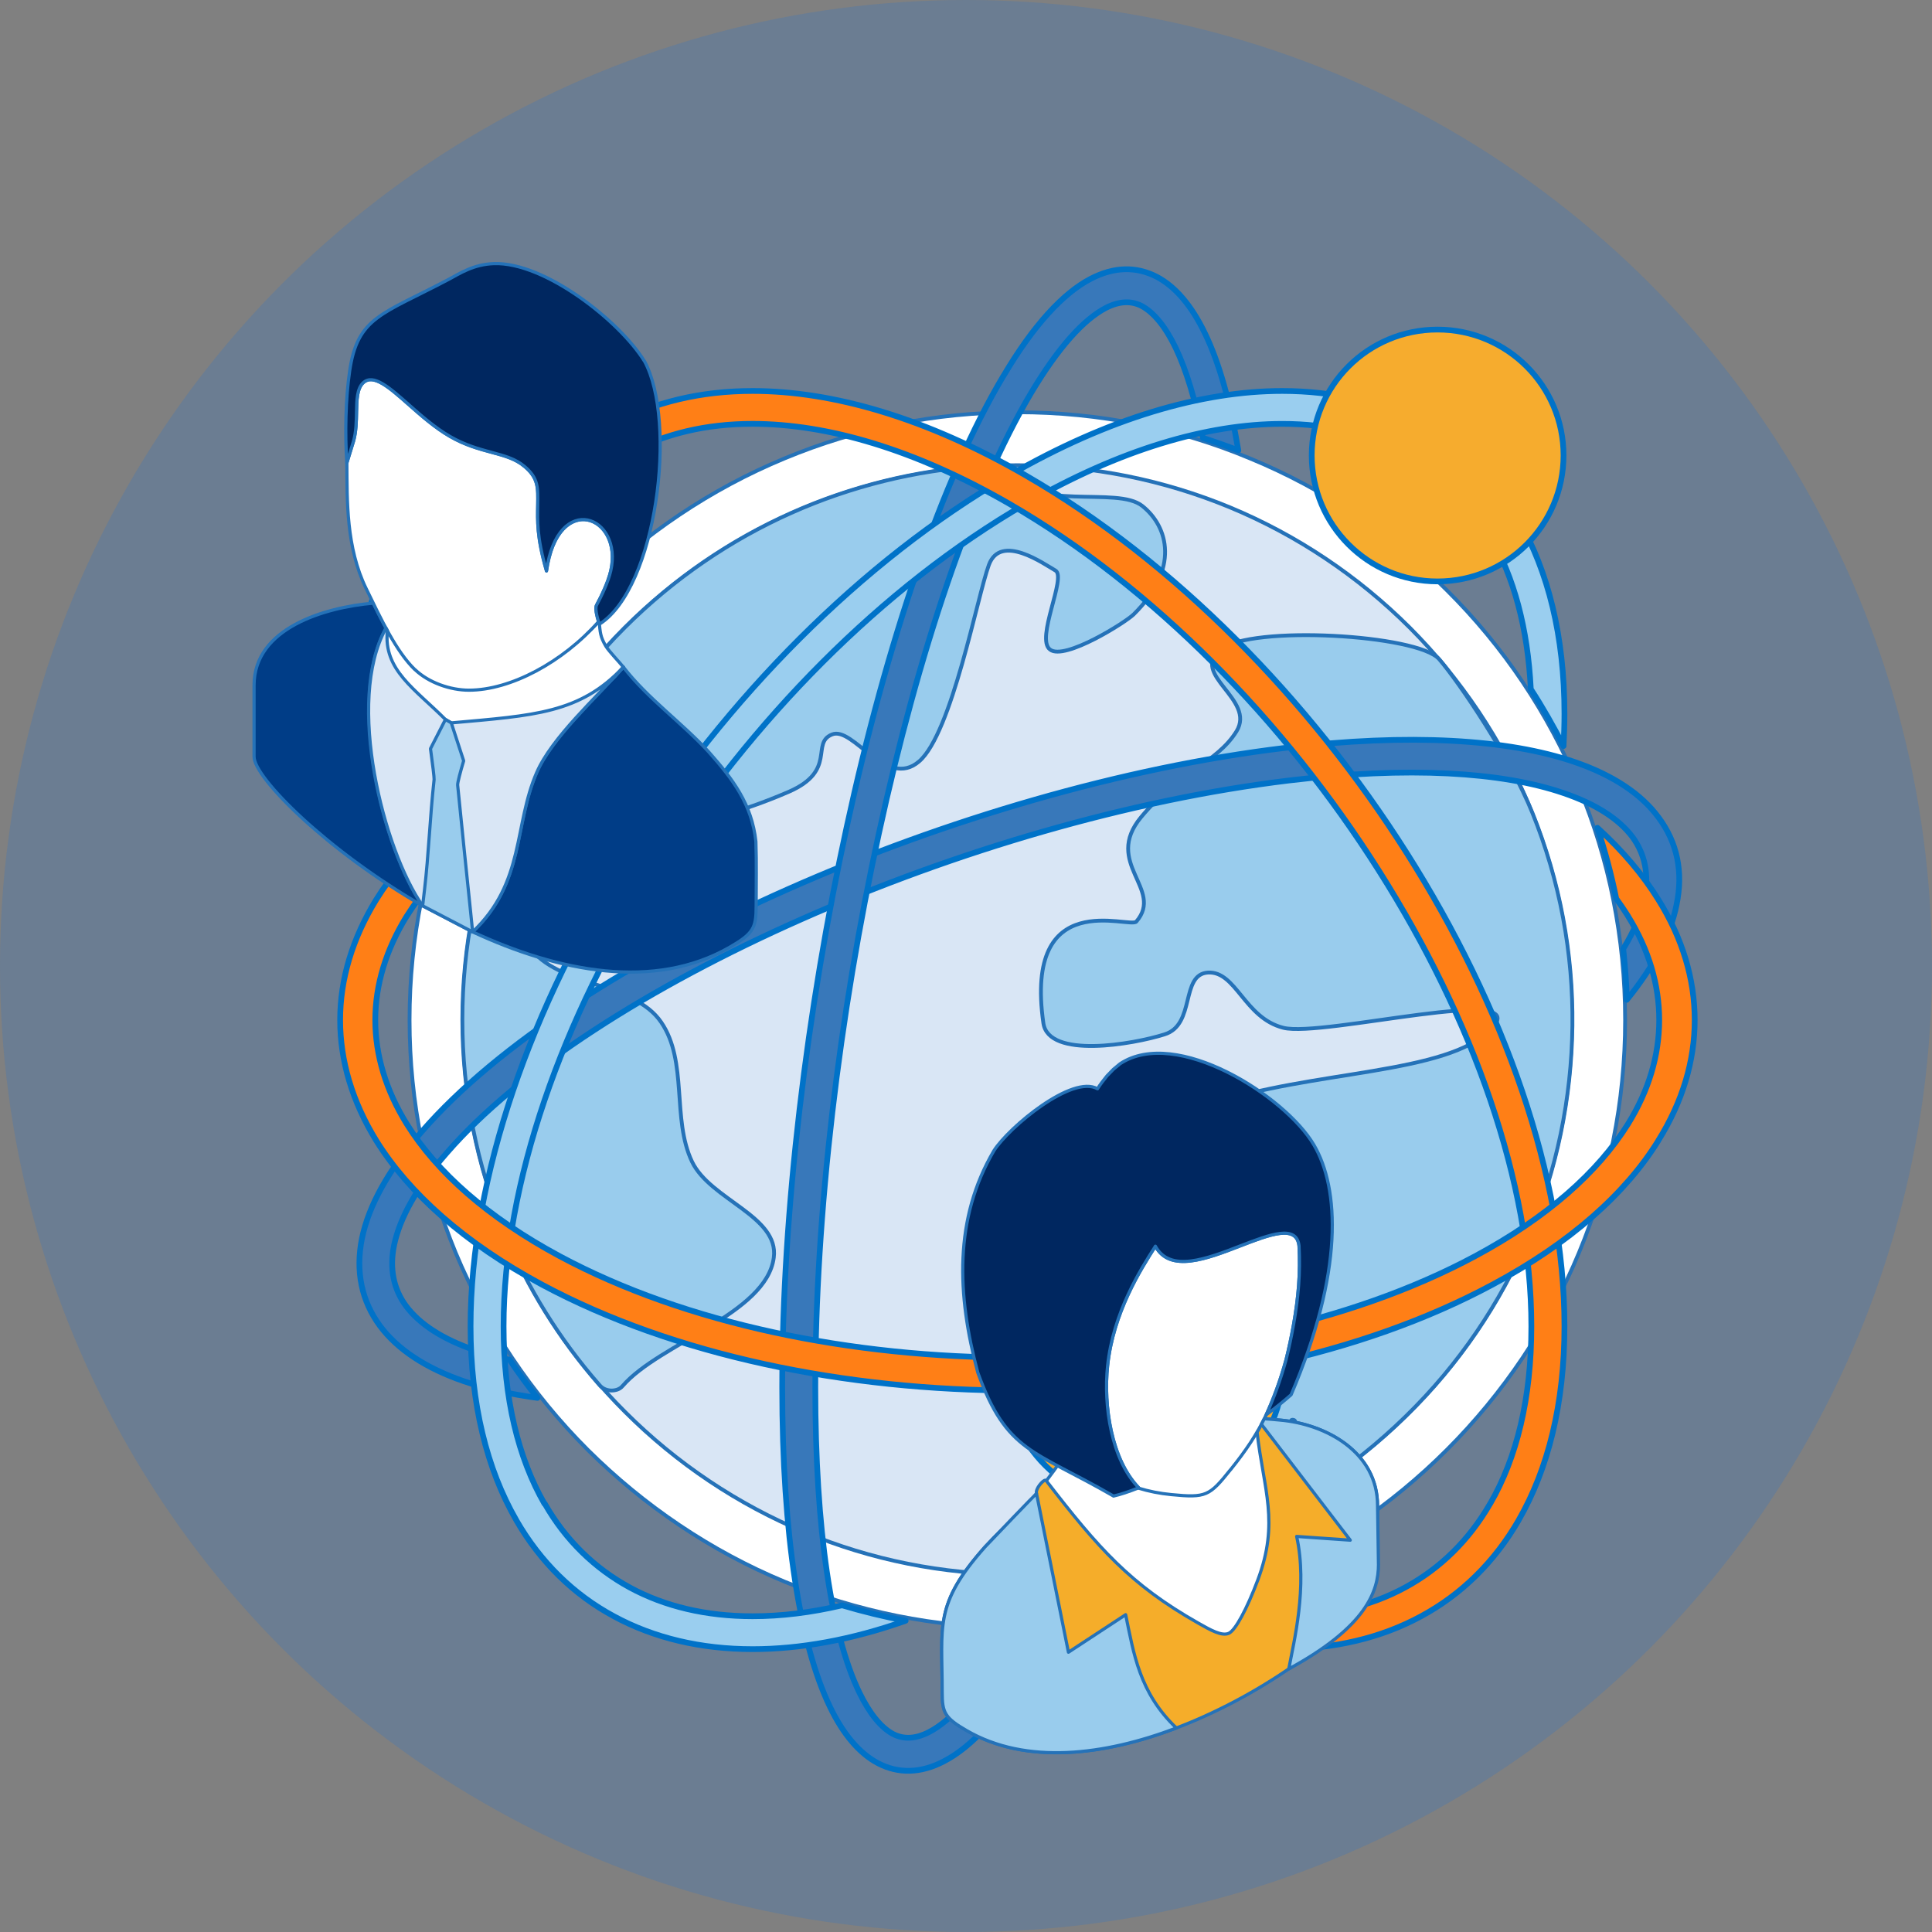
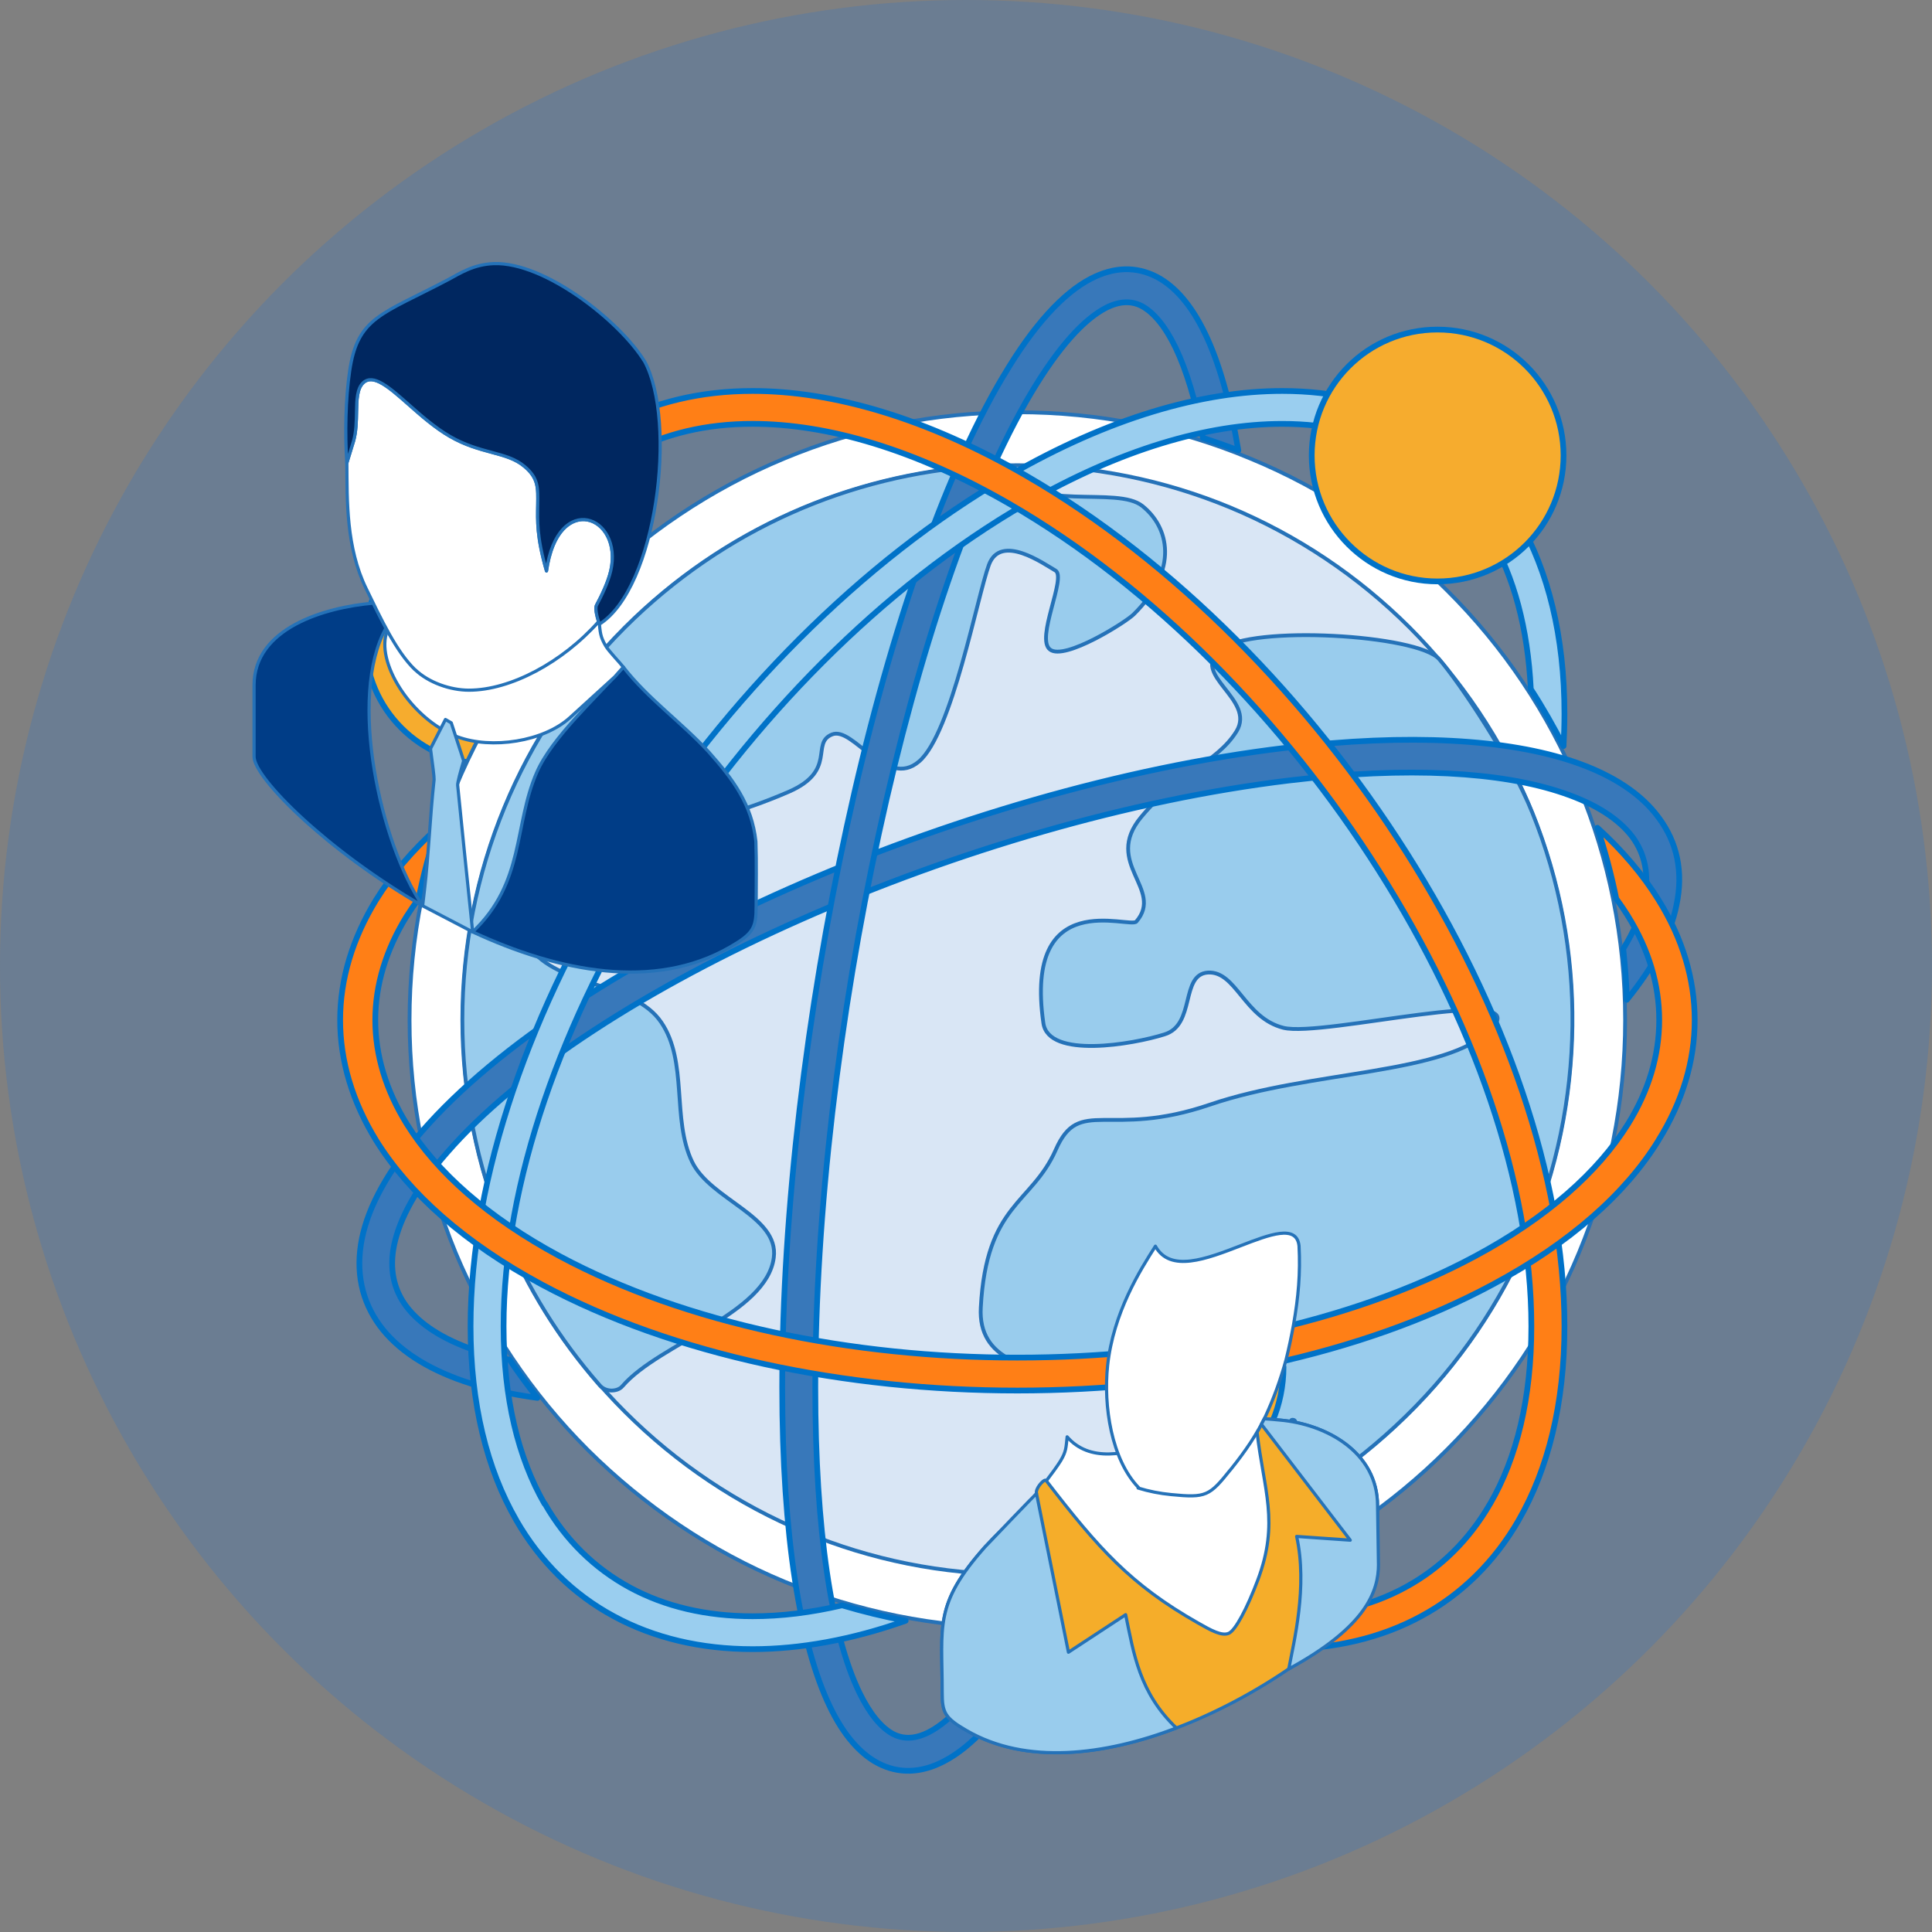
<svg xmlns="http://www.w3.org/2000/svg" id="Layer_2" data-name="Layer 2" viewBox="0 0 583.11 583.11">
  <rect x="0" y="0" width="583.11" height="583.11" fill="#808080" stroke="none" />
  <defs>
    <style>
      .cls-1, .cls-2, .cls-3, .cls-4, .cls-5, .cls-6, .cls-7, .cls-8, .cls-9, .cls-10, .cls-11, .cls-12, .cls-13, .cls-14, .cls-15 {
        fill-rule: evenodd;
      }

      .cls-1, .cls-2, .cls-3, .cls-4, .cls-5, .cls-6, .cls-7, .cls-8, .cls-9, .cls-10, .cls-11, .cls-13, .cls-14, .cls-15 {
        stroke-linecap: round;
        stroke-linejoin: round;
      }

      .cls-1, .cls-4, .cls-6, .cls-7, .cls-8, .cls-9, .cls-10, .cls-11, .cls-13, .cls-14 {
        stroke: #2572b8;
      }

      .cls-1, .cls-4, .cls-7 {
        stroke-width: 1.15px;
      }

      .cls-1, .cls-8, .cls-14 {
        fill: #fff;
      }

      .cls-2 {
        fill: #f6ac2e;
      }

      .cls-2, .cls-3, .cls-5, .cls-15 {
        stroke: #0072c8;
        stroke-width: 1.73px;
      }

      .cls-3 {
        fill: #3878ba;
      }

      .cls-4, .cls-9 {
        fill: #d9e6f5;
      }

      .cls-5 {
        fill: #ff7f16;
      }

      .cls-6 {
        fill: #003d87;
      }

      .cls-6, .cls-8, .cls-9, .cls-10, .cls-11, .cls-13 {
        stroke-width: .96px;
      }

      .cls-7, .cls-13 {
        fill: #99cced;
      }

      .cls-10 {
        fill: #f5ad2a;
      }

      .cls-11 {
        fill: #002760;
      }

      .cls-12 {
        fill: none;
      }

      .cls-14 {
        stroke-width: 2.35px;
      }

      .cls-15 {
        fill: #9aceef;
      }

      .cls-16 {
        fill: #3b77bb;
        opacity: .3;
      }
    </style>
  </defs>
  <g id="Layer_1-2" data-name="Layer 1">
    <circle class="cls-16" cx="291.55" cy="291.55" r="291.55" />
    <g>
      <g>
        <path class="cls-2" d="M147.46,230.62c20.6,0,37.24-16.62,37.24-37.19s-16.65-37.19-37.24-37.19-37.21,16.65-37.21,37.19,16.73,37.19,37.21,37.19Z" />
        <g>
          <path class="cls-1" d="M436.72,178.18c-16.86-16.96-37.04-30.6-59.51-39.85-21.57-9.01-45.25-13.91-70.17-13.91s-48.5,4.9-70.18,13.91c-22.37,9.25-42.55,22.89-59.51,39.85-16.96,16.86-30.5,37.04-39.85,59.51-8.91,21.58-13.89,45.25-13.89,70.17s4.98,48.5,13.89,70.18c9.35,22.36,22.89,42.54,39.85,59.5,16.96,16.86,37.14,30.59,59.51,39.86,21.67,8.9,45.35,13.89,70.18,13.89s48.6-4.99,70.17-13.89c22.47-9.27,42.65-23,59.51-39.86,16.96-16.96,30.61-37.14,39.86-59.5,9.01-21.68,13.91-45.36,13.91-70.18s-4.9-48.6-13.91-70.17c-9.25-22.47-22.9-42.65-39.86-59.51Z" />
          <path class="cls-12" d="M307.04,127.47c-23.87,0-47.03,4.64-68.94,13.65-21.95,9.08-41.62,22.28-58.56,39.25-16.86,16.87-30.05,36.51-39.14,58.45-9.09,21.92-13.65,45.1-13.65,69.04s4.56,47.1,13.65,68.94c9.09,21.94,22.28,41.59,39.14,58.56,16.94,16.85,36.61,30.05,58.56,39.14,43.67,18.1,94.19,18.1,137.97,0,21.95-9.08,41.59-22.28,58.45-39.14,16.97-16.97,30.16-36.62,39.25-58.56,9.01-21.84,13.64-44.99,13.64-68.94s-4.63-47.21-13.64-68.96c-9.1-22.02-22.28-41.67-39.25-58.53h0c-16.86-16.96-36.51-30.16-58.45-39.25-21.95-9.01-45.17-13.65-69.04-13.65h0Zm0,366.87c-24.74,0-48.68-4.72-71.31-14.15-22.63-9.35-43.07-23-60.56-40.46-17.47-17.49-31.11-37.86-40.46-60.56-9.42-22.66-14.14-46.61-14.14-71.31s4.72-48.76,14.14-71.41c9.35-22.63,23-42.99,40.46-60.48,17.49-17.55,37.93-31.19,60.56-40.54,45.37-18.71,97.36-18.71,142.7,0,22.65,9.45,43.09,23.07,60.48,40.54,17.49,17.49,31.18,37.85,40.57,60.48,9.35,22.66,14.15,46.67,14.15,71.41s-4.8,48.76-14.15,71.31c-9.38,22.7-23.07,43.07-40.57,60.56-17.47,17.46-37.83,31.1-60.48,40.46-22.63,9.43-46.65,14.15-71.38,14.15Z" />
          <path class="cls-4" d="M425.47,189.42c-15.49-15.46-33.93-27.87-54.37-36.34-19.67-8.12-41.33-12.67-64.06-12.67s-44.31,4.55-63.96,12.67c-20.45,8.48-38.89,20.88-54.38,36.34-15.45,15.5-27.87,33.93-36.35,54.37-8.21,19.76-12.67,41.34-12.67,64.07s4.45,44.31,12.67,64.04c8.48,20.47,20.9,38.9,36.35,54.28,15.49,15.47,33.93,27.88,54.38,36.36,19.65,8.19,41.32,12.67,63.96,12.67s44.38-4.48,64.06-12.67c20.44-8.48,38.88-20.89,54.37-36.36,15.47-15.38,27.87-33.81,36.33-54.28,8.13-19.73,12.66-41.33,12.66-64.04s-4.53-44.31-12.66-64.07c-8.46-20.44-20.86-38.87-36.33-54.37Z" />
          <path class="cls-12" d="M307.04,143.57c-21.76,0-42.91,4.11-62.83,12.4-19.94,8.23-37.93,20.29-53.31,35.65-15.46,15.38-27.44,33.4-35.64,53.42-8.3,19.8-12.51,40.97-12.51,62.83s4.21,42.91,12.51,62.82c8.19,20.02,20.18,37.93,35.64,53.32,15.39,15.46,33.38,27.44,53.31,35.72,39.86,16.52,85.9,16.44,125.76,0,19.91-8.27,37.9-20.26,53.29-35.72,15.38-15.39,27.36-33.3,35.66-53.32,8.3-19.91,12.41-41.06,12.41-62.82s-4.1-43.02-12.41-62.83c-8.3-20.02-20.28-38.04-35.66-53.42-15.39-15.36-33.39-27.42-53.29-35.65-20.02-8.29-41.18-12.4-62.93-12.4h0Zm0,334.78c-22.55,0-44.47-4.37-65.2-12.93-20.71-8.57-39.33-21.05-55.32-37.07-15.99-15.99-28.48-34.59-37.04-55.31-8.57-20.61-12.94-42.62-12.94-65.18s4.37-44.57,12.94-65.28c8.56-20.73,21.04-39.33,37.04-55.32,15.99-15.99,34.61-28.42,55.32-37.07,41.43-17.12,89.06-17.04,130.46,0,20.73,8.65,39.33,21.08,55.33,37.07h0c15.99,15.99,28.39,34.59,37.05,55.32,8.57,20.71,12.86,42.62,12.86,65.28s-4.29,44.57-12.86,65.18c-8.66,20.8-21.07,39.43-37.05,55.31-15.99,16.01-34.6,28.5-55.33,37.07-20.7,8.56-42.64,12.93-65.27,12.93Z" />
          <path class="cls-7" d="M434.38,198.96c6.11,7.09,21.5,29.9,28.13,46.4,8.29,20.54,12.33,42.4,12.07,64.24-.27,21.94-4.72,43.71-13.39,64.07-8.38,19.57-20.7,38.01-36.96,53.85-16.25,15.88-34.87,27.87-54.71,35.83-8.21,3.29,15.21-24.48,.71-39.78-14.44-15.21-75.95,2.45-74.21-28.92,1.66-31.37,15.38-31.19,22.63-47.63,7.19-16.36,15.83-3.13,46.6-13.65,30.74-10.48,71.65-8.9,84.93-22.89,13.38-13.89-50.95,2.71-62.83-.27-11.8-2.97-14.25-17.12-22.74-16.68-8.46,.54-3.66,15.81-13.19,18.68-9.43,2.98-34.96,7.43-36.51-3.4-5.95-41.59,26.1-28.4,28.06-30.67,8.46-9.8-10.07-17.57,1.39-31.47,11.43-13.81,22.82-16.26,28.84-25.95,5.93-9.7-14.17-17.04-4.9-24.66,9.25-7.51,59.69-4.53,66.07,2.89Z" />
          <path class="cls-12" d="M333.77,341.05c-6.98,0-9.35,.52-12.3,7.16-2.71,6.22-6.22,10.14-9.61,13.92-6.03,6.79-11.72,13.27-12.78,32.69-.79,14.57,14.59,16.49,38.12,17.92,14.67,.87,28.57,1.65,35.3,8.72,10.56,11.11,3.84,27.55,.18,36.37-.18,.23-.29,.6-.44,.95,18.59-8.03,35.29-19.23,49.81-33.48,15.55-15.21,27.79-33.04,36.27-52.87,8.48-19.91,12.94-40.99,13.09-62.83,.27-21.84-3.66-43.07-11.79-63.08-6.46-16.18-21.58-38.54-27.61-45.54h0c-5.06-5.85-53.28-9.35-61.69-2.46-2,1.58-2.09,2.46,1.92,7.53,3.24,4.11,7.61,9.78,3.58,16.34-3.32,5.24-8.03,8.56-13.01,12.14-4.9,3.5-10.48,7.43-16.09,14.17-4.98,5.93-3.13,10.04-.87,15.1,2.11,4.67,4.64,10.33-.52,16.36-1.4,1.65-3.59,1.47-6.82,1.12-4.88-.52-12.41-1.21-16.94,3.51-4.03,4.19-5.17,12.14-3.51,23.61,.08,.6,.34,1.47,1.66,2.34,5.5,3.5,21.5,1.4,30.85-1.4,2.89-.94,3.76-3.77,4.9-8.21,1.05-4.37,2.53-10.31,9.01-10.64,5.93-.19,9.24,3.92,12.57,8.03,2.97,3.67,6.13,7.52,11.11,8.73,3.93,.98,16.86-.87,28.21-2.42,25.19-3.62,35.67-4.56,38.28,.42,1.16,2.27,.36,4.72-2.17,7.43-8.66,9.01-26.31,11.81-46.67,15.12-13.46,2.19-27.27,4.37-39.6,8.56-14.15,4.83-23.87,4.83-30.77,4.72h-1.66Zm34.62,125.57c-1.21,0-2.11-.5-2.61-1.03-2.11-2.18-.98-4.98,1.14-10.13,3.32-8.03,8.9-21.5,1.13-29.72-5.09-5.31-18.36-6.11-31.21-6.82-21.13-1.2-45.1-2.61-43.94-24.46,1.22-21.58,7.84-29.08,14.33-36.44,3.24-3.58,6.3-7,8.56-12.22,4.8-10.93,11.18-11.01,19.65-10.85,6.64,0,15.57,0,28.84-4.45,12.76-4.37,26.84-6.64,40.46-8.83,18.52-2.97,36.01-5.77,43.26-13.27,.1-.12,.1-.19,.18-.27-4.98-.9-20.47,1.32-30.95,2.79-13.7,1.92-25.5,3.66-30.56,2.34-7.01-1.74-11.12-6.79-14.43-10.82-2.98-3.66-5.06-6.03-7.44-5.77-1.57,.08-2.18,1.14-3.32,5.96-1.14,4.45-2.63,10.63-9.08,12.57-7.01,2.19-27,6.47-36.02,.78-2.52-1.65-4.1-3.91-4.53-6.71-1.92-13.65-.26-23,5.22-28.76,6.55-6.9,16.69-5.93,22.04-5.4,.68,.09,1.56,.16,2.08,.16,1.76-2.53,.87-4.8-.95-8.9-2.46-5.32-5.69-12.68,1.73-21.61,6.04-7.33,11.96-11.62,17.23-15.28,4.9-3.4,8.64-6.11,11.28-10.4,1.66-2.53,.26-4.91-3.16-9.16-3.06-3.95-8.04-10.42-.96-16.18,10.04-8.22,62.56-5.77,70.33,3.24h0c6.22,7.25,21.94,30.48,28.68,47.18,8.38,20.89,12.49,42.91,12.22,65.54-.18,22.66-4.79,44.57-13.64,65.2-8.73,20.55-21.39,39.06-37.57,54.87-16.18,15.83-34.95,28.08-55.66,36.45-.9,.34-1.66,.42-2.37,.42Z" />
          <path class="cls-7" d="M295.87,140.66c-39.09,2.64-77.37,18.89-107.24,48.68-16.09,16.07-28.24,34.61-36.35,54.26-16.97,40.98-16.97,87.4,0,128.39,6.79,16.41,16.34,31.98,28.66,46.04,.87,1.06,2.08,1.58,3.5,1.66,1.32,0,2.61-.34,3.48-1.39,11.2-12.94,43.44-21.77,45.62-38.73,1.66-12.49-19.15-17.46-24.66-28.92-6.18-12.93-1.2-30.24-9.32-42.12-8.41-12.33-31.22-10.56-39.86-22.81-4.72-6.64-1.24-16.6,1.29-24.37,1.06-3.43,5.16-5.43,8.67-6.3,22.81-5.77,38.2-3.05,68.44-16.09,14.59-6.38,6.52-14.67,13.01-17.28,6.37-2.63,16.43,16.68,26.31,8.11,9.86-8.48,17.55-49.81,21.05-59.32,3.58-9.61,16.59-.26,20.1,1.74,3.4,2-6.11,20.55-1.65,23.84,4.37,3.42,22.89-8.27,25.26-10.64,13.89-13.73,10.48-26.4,2.61-32.69-7.77-6.19-31.64,2.11-45.33-10.75-.98-.95-2.19-1.4-3.58-1.32Z" />
          <path class="cls-12" d="M295.87,140.66h0Zm21.04,34.19h0Zm-20.71-31.03h-.18c-39.68,2.61-77,19.57-105.22,47.71-15.45,15.46-27.44,33.37-35.67,53.31-16.59,40.01-16.59,85.9,0,126.02,6.83,16.41,16.26,31.61,28.17,45.18,.34,.34,.69,.53,1.21,.53,.87,0,1.06-.27,1.14-.37,4.64-5.32,12.33-9.78,20.36-14.48,11.46-6.74,23.34-13.65,24.47-22.47,.71-5.06-3.66-8.65-11.01-13.89-5.24-3.88-10.66-7.8-13.38-13.38-3.06-6.48-3.59-13.81-4.11-20.81-.52-7.77-1.03-15.21-4.98-20.86-3.66-5.35-10.82-7.8-18.43-10.33-8.11-2.71-16.52-5.5-21.39-12.41-5.43-7.69-1.92-18.52,.61-26.4l.26-.79c1.74-5.4,8.11-7.59,10.82-8.29,8.22-2.09,15.65-3.13,22.82-4.11,12.75-1.74,26.05-3.58,45.18-11.88,7.17-3.06,7.61-6.22,8.03-9.43,.37-2.63,.8-6.11,4.98-7.87,4.29-1.74,8.48,1.58,12.52,4.82,6.37,5.06,9.61,6.8,13.01,3.82,6.37-5.51,12.66-29.79,16.33-44.28,1.58-6.14,2.9-11.04,3.85-13.81,1.41-3.57,3.76-5.08,5.61-5.69,6.04-2.11,13.73,2.63,17.83,5.16l1.14,.69c3.59,2.18,2.27,7.27,.52,13.8-.87,3.16-2.44,9.09-1.76,10.49,2.81,.89,18.43-7.96,21.07-10.57,5.85-5.77,8.83-11.8,8.56-17.38-.27-4.21-2.27-7.95-5.69-10.66-2.35-1.81-8.03-2-13.96-2.11-10.06-.16-22.55-.42-31.56-8.83-.35-.35-.71-.42-1.14-.42h0Zm-111.61,278.93h-.26c-2.27-.07-4.27-.95-5.77-2.69-12.23-13.98-22.11-29.81-29.09-46.86-17.31-41.59-17.31-89.21,0-130.74,8.46-20.7,20.97-39.22,36.96-55.31,29.27-29.19,67.99-46.84,109.14-49.55,2.21-.16,4.37,.61,5.95,2.11,7.27,6.72,17.99,6.98,27.45,7.16,7.43,.16,13.72,.27,17.73,3.51,4.82,3.85,7.69,9.17,7.96,15.09,.34,5.17-1.22,13.2-10.31,22.13-1.13,1.22-22.12,16.41-29.37,10.9-3.93-3.06-2.19-9.69-.34-16.75,.68-2.37,1.58-5.88,1.58-7.35l-.53-.26c-2.55-1.59-9.27-5.77-12.51-4.64-.52,.08-1.22,.52-1.74,2-.97,2.45-2.19,7.44-3.66,13.19-5.53,21.42-11.04,41.18-18.35,47.47-7.88,6.72-15.65,.42-20.9-3.76-1.76-1.4-5.23-4.27-6.29-3.84-.79,.26-.87,.44-1.21,2.86-.53,3.95-1.32,9.88-11.73,14.35-19.91,8.64-33.56,10.49-46.83,12.33-7.24,1.03-14.15,1.92-22.09,4-3.35,.79-5.88,2.45-6.41,4.19l-.26,.79c-2.27,7.01-5.15,15.73-1.48,20.89,3.77,5.24,10.83,7.61,18.36,10.14,8.22,2.79,16.79,5.58,21.58,12.67,4.8,7.09,5.43,15.65,6.04,23.95,.44,6.71,.87,13.12,3.51,18.62,2,4.08,6.79,7.59,11.43,10.9,6.93,4.98,14.7,10.67,13.57,19.76-1.58,11.8-14.78,19.57-27.53,27-7.61,4.45-14.86,8.64-18.88,13.27-1.4,1.58-3.4,2.45-5.69,2.45Z" />
        </g>
        <path class="cls-3" d="M387.84,225.74c37.5-4.52,67.32-2.65,87.44,4.25,11.53,3.96,20.1,9.64,25.31,16.75,5.59,7.48,7.52,16.38,5.41,26.39-1.74,8.77-6.68,18.39-15.01,28.64-.08-5.1-.56-10.25-1.07-15.41,3.37-5.43,5.45-10.53,6.39-15.22,1.46-7.13,.17-13.34-3.58-18.49-4.1-5.46-11.05-9.96-20.76-13.27-18.75-6.45-47.01-8.13-82.84-3.83-48.31,5.82-100.99,21.4-147.16,41.85-46.03,20.37-85.36,45.48-107.12,70.55-9.06,10.31-14.17,19.65-15.9,27.81-1.46,7.11-.2,13.31,3.64,18.47,4.11,5.48,11.08,9.98,20.67,13.26,3.3,1.14,6.75,2.08,10.54,2.9,2.64,3.98,5.48,7.81,8.41,11.52-8.32-1.13-15.75-2.81-22.15-5.01-11.52-3.94-20.12-9.63-25.41-16.76-5.49-7.48-7.42-16.36-5.4-26.39,2.01-9.79,7.93-20.65,18.11-32.29,22.77-26.19,63.37-52.21,110.57-73.14,47.01-20.82,100.69-36.67,149.9-42.59Z" />
        <path class="cls-3" d="M302.87,113.45c9.05-15.33,18.03-25.01,26.36-29.33,7.03-3.64,13.7-3.78,19.93-.56,5.57,2.93,10.51,8.69,14.53,17.1,4.22,8.71,7.58,20.53,10.06,35.28-3.55-1.37-7.14-2.62-10.7-3.78-2.21-11.21-4.94-20.32-8.22-27.18-3.11-6.45-6.62-10.7-10.25-12.63-3.2-1.65-6.78-1.48-10.81,.58-6.75,3.51-14.34,11.91-22.5,25.56-17.92,30.1-34.19,78.73-46.01,133.07-11.89,54.45-19.19,114.44-19.19,167.1,0,43.48,4.94,74.82,13.26,92.1,3.11,6.42,6.59,10.67,10.22,12.6,3.23,1.66,6.79,1.49,10.82-.58,6.75-3.47,14.25-11.88,22.49-25.56,.91-1.6,1.93-3.28,2.84-5.01h1.35c3.43,0,6.71-.08,9.99-.28-1.82,3.64-3.75,7.11-5.77,10.34-9.04,15.36-18,25.01-26.41,29.33-6.97,3.64-13.72,3.78-19.84,.58-5.6-2.94-10.54-8.71-14.56-17.12-8.96-18.58-14.37-51.44-14.37-96.41,0-53.34,7.49-114.08,19.49-169.19,11.99-55.22,28.72-104.93,47.28-136.02Z" />
        <path class="cls-15" d="M304.61,143.47c29.91-17.26,58.09-25.47,82.4-25.47,15.63,0,29.84,3.39,41.91,9.92,12.08,6.59,22.11,16.35,29.45,29.06,8.85,15.36,13.81,34.99,13.81,58.45,0,3.23-.11,6.48-.27,9.73-3.04-5.91-6.31-11.67-9.89-17.18-.92-18.42-5.1-33.85-12.24-46.06-6.32-11.06-15-19.54-25.61-25.25-10.61-5.76-23.13-8.74-37.14-8.74-22.69,0-49.12,7.77-77.46,24.12h0c-43.42,25.11-82.96,65.56-111.49,110.63-28.54,44.94-46.09,94.37-46.09,137.63,0,21.73,4.38,39.67,12.34,53.54l.08-.03c6.32,11.08,15.11,19.55,25.62,25.28,10.61,5.77,23.12,8.71,37.13,8.71,8.52,0,17.56-1.08,26.99-3.3,6.31,1.88,12.71,3.44,19.19,4.66-16.34,5.78-31.93,8.57-46.18,8.57-15.63,0-29.8-3.36-41.88-9.92-12.18-6.56-22.14-16.32-29.47-29.01v-.02c-8.85-15.38-13.79-35.02-13.79-58.48,0-45.15,18.19-96.49,47.64-142.94,29.36-46.31,70.05-87.95,114.97-113.89h0Z" />
        <path class="cls-2" d="M433.86,175.48c21.04,0,38.04-17.04,38.04-38.02s-17-37.99-38.04-37.99-37.96,17-37.96,37.99,17,38.02,37.96,38.02Z" />
        <path class="cls-5" d="M309.55,143.47c-29.89-17.26-58.06-25.47-82.41-25.47-15.63,0-29.8,3.39-41.88,9.92-12.18,6.59-22.14,16.35-29.47,29.06l-.08,.17c3.28,.74,6.51,1.93,9.43,3.53,6.31-10.45,14.72-18.53,24.87-24.02,10.61-5.76,23.12-8.74,37.13-8.74,22.69,0,49.13,7.77,77.47,24.12h0c43.45,25.11,82.95,65.56,111.49,110.63,28.53,44.94,46.09,94.37,46.09,137.63,0,21.73-4.39,39.67-12.43,53.54v-.03c-6.39,11.08-15.07,19.55-25.61,25.28-10.61,5.77-23.13,8.71-37.14,8.71-8.51,0-17.56-1.08-26.96-3.3-6.32,1.88-12.74,3.44-19.3,4.66,16.46,5.78,32.01,8.57,46.26,8.57,15.63,0,29.84-3.36,41.91-9.92,12.15-6.56,22.11-16.32,29.45-29.01v-.02c8.85-15.38,13.81-35.02,13.81-58.48,0-45.15-18.19-96.49-47.67-142.94-29.36-46.31-70.06-87.95-114.96-113.89h0Z" />
        <path class="cls-5" d="M482.13,249.84c7.61,6.91,13.72,14.17,18.39,21.69h0c7.33,11.75,10.97,24.04,10.97,36.34s-3.64,24.59-10.97,36.34v.03c-9.87,15.97-26.53,30.87-50.04,43.47h0c-39.67,21.35-91.53,31.98-143.42,31.98s-103.69-10.63-143.5-31.98h0c-23.4-12.59-40.05-27.5-50.01-43.47-7.22-11.74-10.89-24.04-10.89-36.37s3.67-24.57,10.89-36.34h0c4.67-7.52,10.86-14.8,18.47-21.69-2.29,6.97-4.21,14.11-5.68,21.41-1.27,1.74-2.45,3.47-3.56,5.23v-.02c-6.31,10.2-9.51,20.82-9.51,31.4s3.2,21.23,9.51,31.4c9.05,14.53,24.43,28.2,46.18,39.9h0c38.05,20.4,88.01,30.59,138.09,30.59s100.08-10.19,138.12-30.59h0c21.78-11.7,37.14-25.37,46.18-39.9h0c6.32-10.17,9.43-20.78,9.43-31.4s-3.11-21.2-9.43-31.38v-.02c-1.1-1.76-2.29-3.5-3.55-5.24-1.46-7.28-3.4-14.41-5.68-21.38Z" />
-         <path class="cls-2" d="M345.31,454.67c23.24,0,42.07-18.85,42.07-42.12s-18.83-42.13-42.07-42.13-42.16,18.86-42.16,42.13,18.94,42.12,42.16,42.12Z" />
+         <path class="cls-2" d="M345.31,454.67c23.24,0,42.07-18.85,42.07-42.12Z" />
      </g>
      <g>
        <path class="cls-6" d="M161.99,233.14c4.61-10.6,17.93-22.52,26.14-31.81h0c7.39,9.55,17.6,16.71,25.76,25.6,7.29,8.2,13.04,15.82,14.25,27.06,.23,6.44,.07,13.11,.08,19.56,0,6.48-.82,8.2-7.89,12.28-22.84,13.2-51.78,7.47-77.68-4.57,15.76-14.9,12.39-32.21,19.34-48.12h0Zm25.37-31.01h0c.24-.24,.48-.49,.71-.74l-.71,.74h0Zm-110.68,26.27c0,6.33,22.04,28.34,50.88,44.99-12.73-18.75-22.6-63.09-11.06-83.82-1.32-2.44-2.59-4.98-3.84-7.53-14.71,1.27-35.99,7.53-35.98,24.79v21.57h0Z" />
        <path class="cls-8" d="M188.14,201.34c-1.12-1.43-4.37-4.79-5.27-6.29-1.76-2.98-1.69-4.13-2.06-7.63-15.02,17.38-50.34,27.57-63.9,2.92h0c-3.83,9.16,7.1,26.8,21.13,32.03,10.31,3.86,26.03,1.46,33.99-5.78l13.48-12.29,2.63-2.97Z" />
        <path class="cls-8" d="M125.24,202.12c-5.68-5.46-10.31-15.41-14.73-24.48-6.05-12.4-5.74-26.53-5.82-37.93l2.08-6.77c.74-2.79,.8-5.76,.85-8.6,.07-3.69,.14-7.13,2.05-8.87,3.05-2.79,7.88,1.48,13.55,6.48,3.86,3.41,8.06,7.12,12.63,9.76,4.56,2.63,8.76,3.76,12.62,4.81h0c3.74,1.01,7.1,1.91,9.84,4.22,4.26,3.58,4.07,6.5,4,11.62-.07,4.85-.33,9.63,2.64,19.94,.37-2.6,.98-5.24,1.99-7.68,5.35-12.97,18.16-8.43,17.89,3.91-.03,1.24-.2,2.49-.47,3.71-.79,3.43-2.72,7.44-4.3,10.4-.52,.96,.15,3.54,.61,4.97-10.86,12.29-26.61,20.71-39.15,20.7-5.59,0-12.17-2.28-16.25-6.2Z" />
        <path class="cls-11" d="M194.48,108.93c10.01,18.34,3.71,68.56-13.57,79.46-.35-.92-1.5-4.55-.87-5.73,1.58-2.96,3.51-6.97,4.3-10.4,3.75-16.55-15.95-24.31-19.41,.07-2.96-10.31-2.71-15.08-2.64-19.94,.07-5.12,.26-8.05-4-11.62-2.74-2.31-6.1-3.21-9.84-4.22h0c-3.87-1.04-8.06-2.18-12.62-4.81-4.57-2.64-8.77-6.34-12.63-9.76-5.67-5.01-10.5-9.28-13.55-6.48-1.91,1.74-1.98,5.17-2.05,8.87-.05,2.84-.11,5.81-.85,8.6l-2.08,6.77c-.57-8.92-.38-19.27,.86-27.75,2.39-16.4,9.73-17.02,29.94-27.7,3.23-1.71,7.41-4.54,13.67-4.73,15.23-.48,37.81,17.26,45.32,29.39Z" />
-         <path class="cls-9" d="M136.21,218.18c25.09-2.25,38.85-2.86,51.93-16.84-8.21,9.28-21.53,21.2-26.15,31.81-6.95,15.91-3.57,33.22-19.34,48.12l-15.09-7.87c-11.74-16.75-23.36-61.71-11.06-83.82l.42,.77c-1.26,11.87,8.32,17.55,17.53,26.81h0l1.76,1.02h0Z" />
-         <path class="cls-12" d="M141.8,236.74c.18,0,.37-.05,.54-.11l21.62-9.34c.7-.3,1.02-1.11,.71-1.82-.3-.69-1.11-1.02-1.81-.72l-20.23,8.74-4.83-14.84c-.24-.73-1.02-1.13-1.74-.88-.32,.09-.58,.31-.75,.57,.14-.59-.15-1.22-.72-1.51-.68-.35-1.51-.08-1.85,.59l-4.61,9.01c-1.32-2.17-2.68-4.35-4-6.47-3.46-5.57-6.73-10.83-8.24-14.16-.31-.69-1.12-1-1.83-.69-.69,.31-1,1.14-.68,1.83,1.58,3.51,4.91,8.83,8.42,14.47,1.74,2.8,3.54,5.71,5.25,8.56,.26,.44,.68,.77,1.23,.67,.5-.02,.95-.31,1.18-.75l5.68-11.08c-.05,.22-.04,.47,.04,.7l5.3,16.28c.12,.36,.39,.67,.74,.82,.18,.08,.37,.13,.57,.13Z" />
        <path class="cls-13" d="M142.65,281.26l-15.09-7.87c.25-2.22,.31-2.64,.55-4.72,1.27-10.64,1.65-22.05,2.91-33.39,.06-.52-.48-4.84-1.09-9.31l4.51-8.82,1.76,1.02,3.74,11.46c-.96,3.22-1.89,6.63-1.81,7.35,1.32,13.32,2.69,26.45,4,39.15,.19,1.91,.32,3.12,.52,5.13Z" />
        <path class="cls-12" d="M134.7,237.84c1.72,0,3.32-.61,4.11-.92,.71-.27,1.07-1.07,.8-1.78-.27-.7-1.06-1.07-1.78-.8-3.91,1.5-4.98,.42-5.67-.71-.4-.66-1.24-.86-1.89-.47-.65,.4-.86,1.25-.46,1.9,1.31,2.15,3.17,2.77,4.9,2.77Z" />
-         <path class="cls-12" d="M152.84,282.7c.44,0,.89-.21,1.14-.62l20.61-31.03c.22-.33,.29-.74,.18-1.13l-1.83-6.6,7.18-16.82c.3-.7-.03-1.52-.73-1.82-.69-.3-1.51,.02-1.81,.72l-7.37,17.28c-.12,.28-.14,.61-.05,.9l1.78,6.46-20.25,30.52c-.43,.63-.25,1.49,.38,1.91,.24,.15,.5,.22,.77,.22Z" />
        <path class="cls-12" d="M110.52,256.67c.11,0,.21,0,.33-.04,.73-.19,1.18-.93,1.01-1.67l-7.94-32.68,3.19-3.69c.2-.24,.32-.54,.33-.85l.66-18.26c.03-.75-.57-1.4-1.32-1.42-.73-.16-1.41,.56-1.43,1.33l-.64,17.77-3.33,3.86c-.29,.34-.4,.8-.3,1.23l8.11,33.37c.16,.63,.72,1.05,1.34,1.05Z" />
      </g>
      <g>
        <path class="cls-8" d="M315.79,446.94c1.06-1.35,3.51-4.67,4.35-6.09,1.66-2.8,1.6-3.89,1.94-7.19,13.22,15.3,44.37-7.49,56.76-14.63,.48,7.63,3.42,11.11,5.87,16.03h0c11.62,18.05,.9,54.81-12.32,59.73-9.72,3.63-20.47-5.94-29.96-9.5-10.15-3.81-24.95-32.84-26.65-38.35Z" />
        <path class="cls-10" d="M415.76,474.82v-20.34c.03-16.26-15.62-24.69-29.48-25.88-1.97-.2-3.5-.32-4.7-.39-.29,.57-.58,1.13-.87,1.68l-1.31,2.34c2.01,17.45,6.79,27.19,.22,44.66-3.25,8.64-6.77,15.26-8.8,16.09-2.12,.87-5.37-.94-9.3-3.18-20.34-11.55-30.02-22.51-45.75-42.91-.07-.09-.18-.14-.3-.14-.69,0-3.01,2.56-2.64,4.02-6.5,8.31-8.08,7.99-15.51,16.08-15.52,17.47-12.94,23.86-12.95,43.93,0,6.11,.77,7.72,7.43,11.56,44.64,25.78,123.96-30.45,123.96-47.53Z" />
        <path class="cls-14" d="M390.32,429.15c-.07-.02-.14-.03-.21-.04,.07,.01,.14,.02,.21,.04Z" />
        <path class="cls-8" d="M371.4,443.58c4.68-5.83,7.92-10.64,10.78-16.6l-.18,.36c2.42-5.22,4.5-10.94,6.15-16.94h0c.86-3.46,1.63-7.06,2.27-10.65,1.44-8.16,2.09-15.49,1.65-23.74-.73-6.55-8.88-3.4-17.64-.02-10.29,3.98-21.29,8.21-25.71,.13l-.07,.12c-4.42,6.94-12.67,19.91-14.36,35.98-1.27,12.1,1.13,28.28,9.39,36.81l-.19,.08c3.28,1.01,6.62,1.66,9.98,1.98,10.62,1.05,11.56,.41,17.92-7.52Z" />
-         <path class="cls-11" d="M336.08,451.53c-24.21-13.98-32.16-13.09-40.96-37.24-6.33-23.57-7.21-46.49,4.87-67.01,4.6-7.17,23.7-23.01,31.25-18.66,.87-1.41,1.82-2.58,2.85-3.88l1.94-2,2.03-1.68c16.92-11.19,49.79,9.73,58.47,24.45,7.75,13.13,9.07,38.28-6.85,75.45-2.11,1.87-4.63,3.91-7.5,6.03l-.18,.36c2.42-5.22,4.5-10.94,6.15-16.94h0c.86-3.46,1.63-7.06,2.27-10.65,1.44-8.16,2.09-15.49,1.65-23.74-.73-6.55-8.88-3.4-17.64-.02-10.29,3.98-21.29,8.21-25.71,.13l-.07,.12c-4.42,6.94-12.67,19.91-14.36,35.98-1.27,12.1,1.13,28.28,9.39,36.81-2.98,1.19-5.56,2.04-7.61,2.5Z" />
        <path class="cls-13" d="M312.83,450.78c-.28,.17-14,14.45-15.51,16.08-15.52,17.47-12.94,23.86-12.95,43.93,0,6.11,.77,7.72,7.43,11.56,17.95,10.37,41.5,7.47,63.25-.81-11.19-10.65-12.87-22.48-15.31-34.2l-17.27,11.33-9.64-47.9Z" />
        <path class="cls-12" d="M344.74,523.09c-.48,0-.94-.26-1.19-.69l-15.63-27.4c-.37-.67-.15-1.5,.51-1.89,.67-.37,1.51-.14,1.89,.52l15.63,27.39c.38,.66,.15,1.5-.52,1.88-.21,.13-.45,.19-.68,.19Z" />
        <path class="cls-13" d="M416.04,472.1l-.27-17.62c.02-16.26-15.63-24.69-29.49-25.88-1.97-.2-3.5-.32-4.7-.39-.29,.57-.58,1.13-.87,1.68v-.02s26.82,34.98,26.82,34.98l-16.18-1.13c3.36,15.2-.85,31.78-2.38,40,23.49-12.79,27.08-23.52,27.08-31.62Z" />
        <path class="cls-12" d="M394.79,497.55s-.1,0-.15,0c-.76-.08-1.3-.75-1.23-1.51l3.22-30.96c.08-.75,.73-1.28,1.53-1.23,.75,.08,1.3,.76,1.22,1.53l-3.22,30.96c-.07,.7-.67,1.23-1.37,1.23Z" />
        <path class="cls-12" d="M370.82,494.37s-.08,0-.13-.02c-10.41-.9-20.93-2.84-31.23-5.74-.73-.2-1.17-.96-.95-1.7,.21-.73,.96-1.16,1.69-.95,9.93,2.8,20.05,4.68,30.1,5.6,6.92-6.9,13.15-15.97,19.57-28.49,.35-.67,1.19-.92,1.86-.59,.67,.34,.94,1.17,.59,1.85-6.7,13.05-13.23,22.46-20.55,29.64-.26,.25-.6,.4-.96,.4Z" />
        <path class="cls-12" d="M370.82,515.5h-.09c-.76-.05-1.34-.7-1.29-1.46,.45-7.39,.45-14.44,0-20.96-.05-.75,.52-1.42,1.28-1.47,.76-.04,1.42,.52,1.47,1.28,.46,6.64,.46,13.8,0,21.32-.05,.73-.65,1.29-1.37,1.29Z" />
      </g>
    </g>
  </g>
</svg>